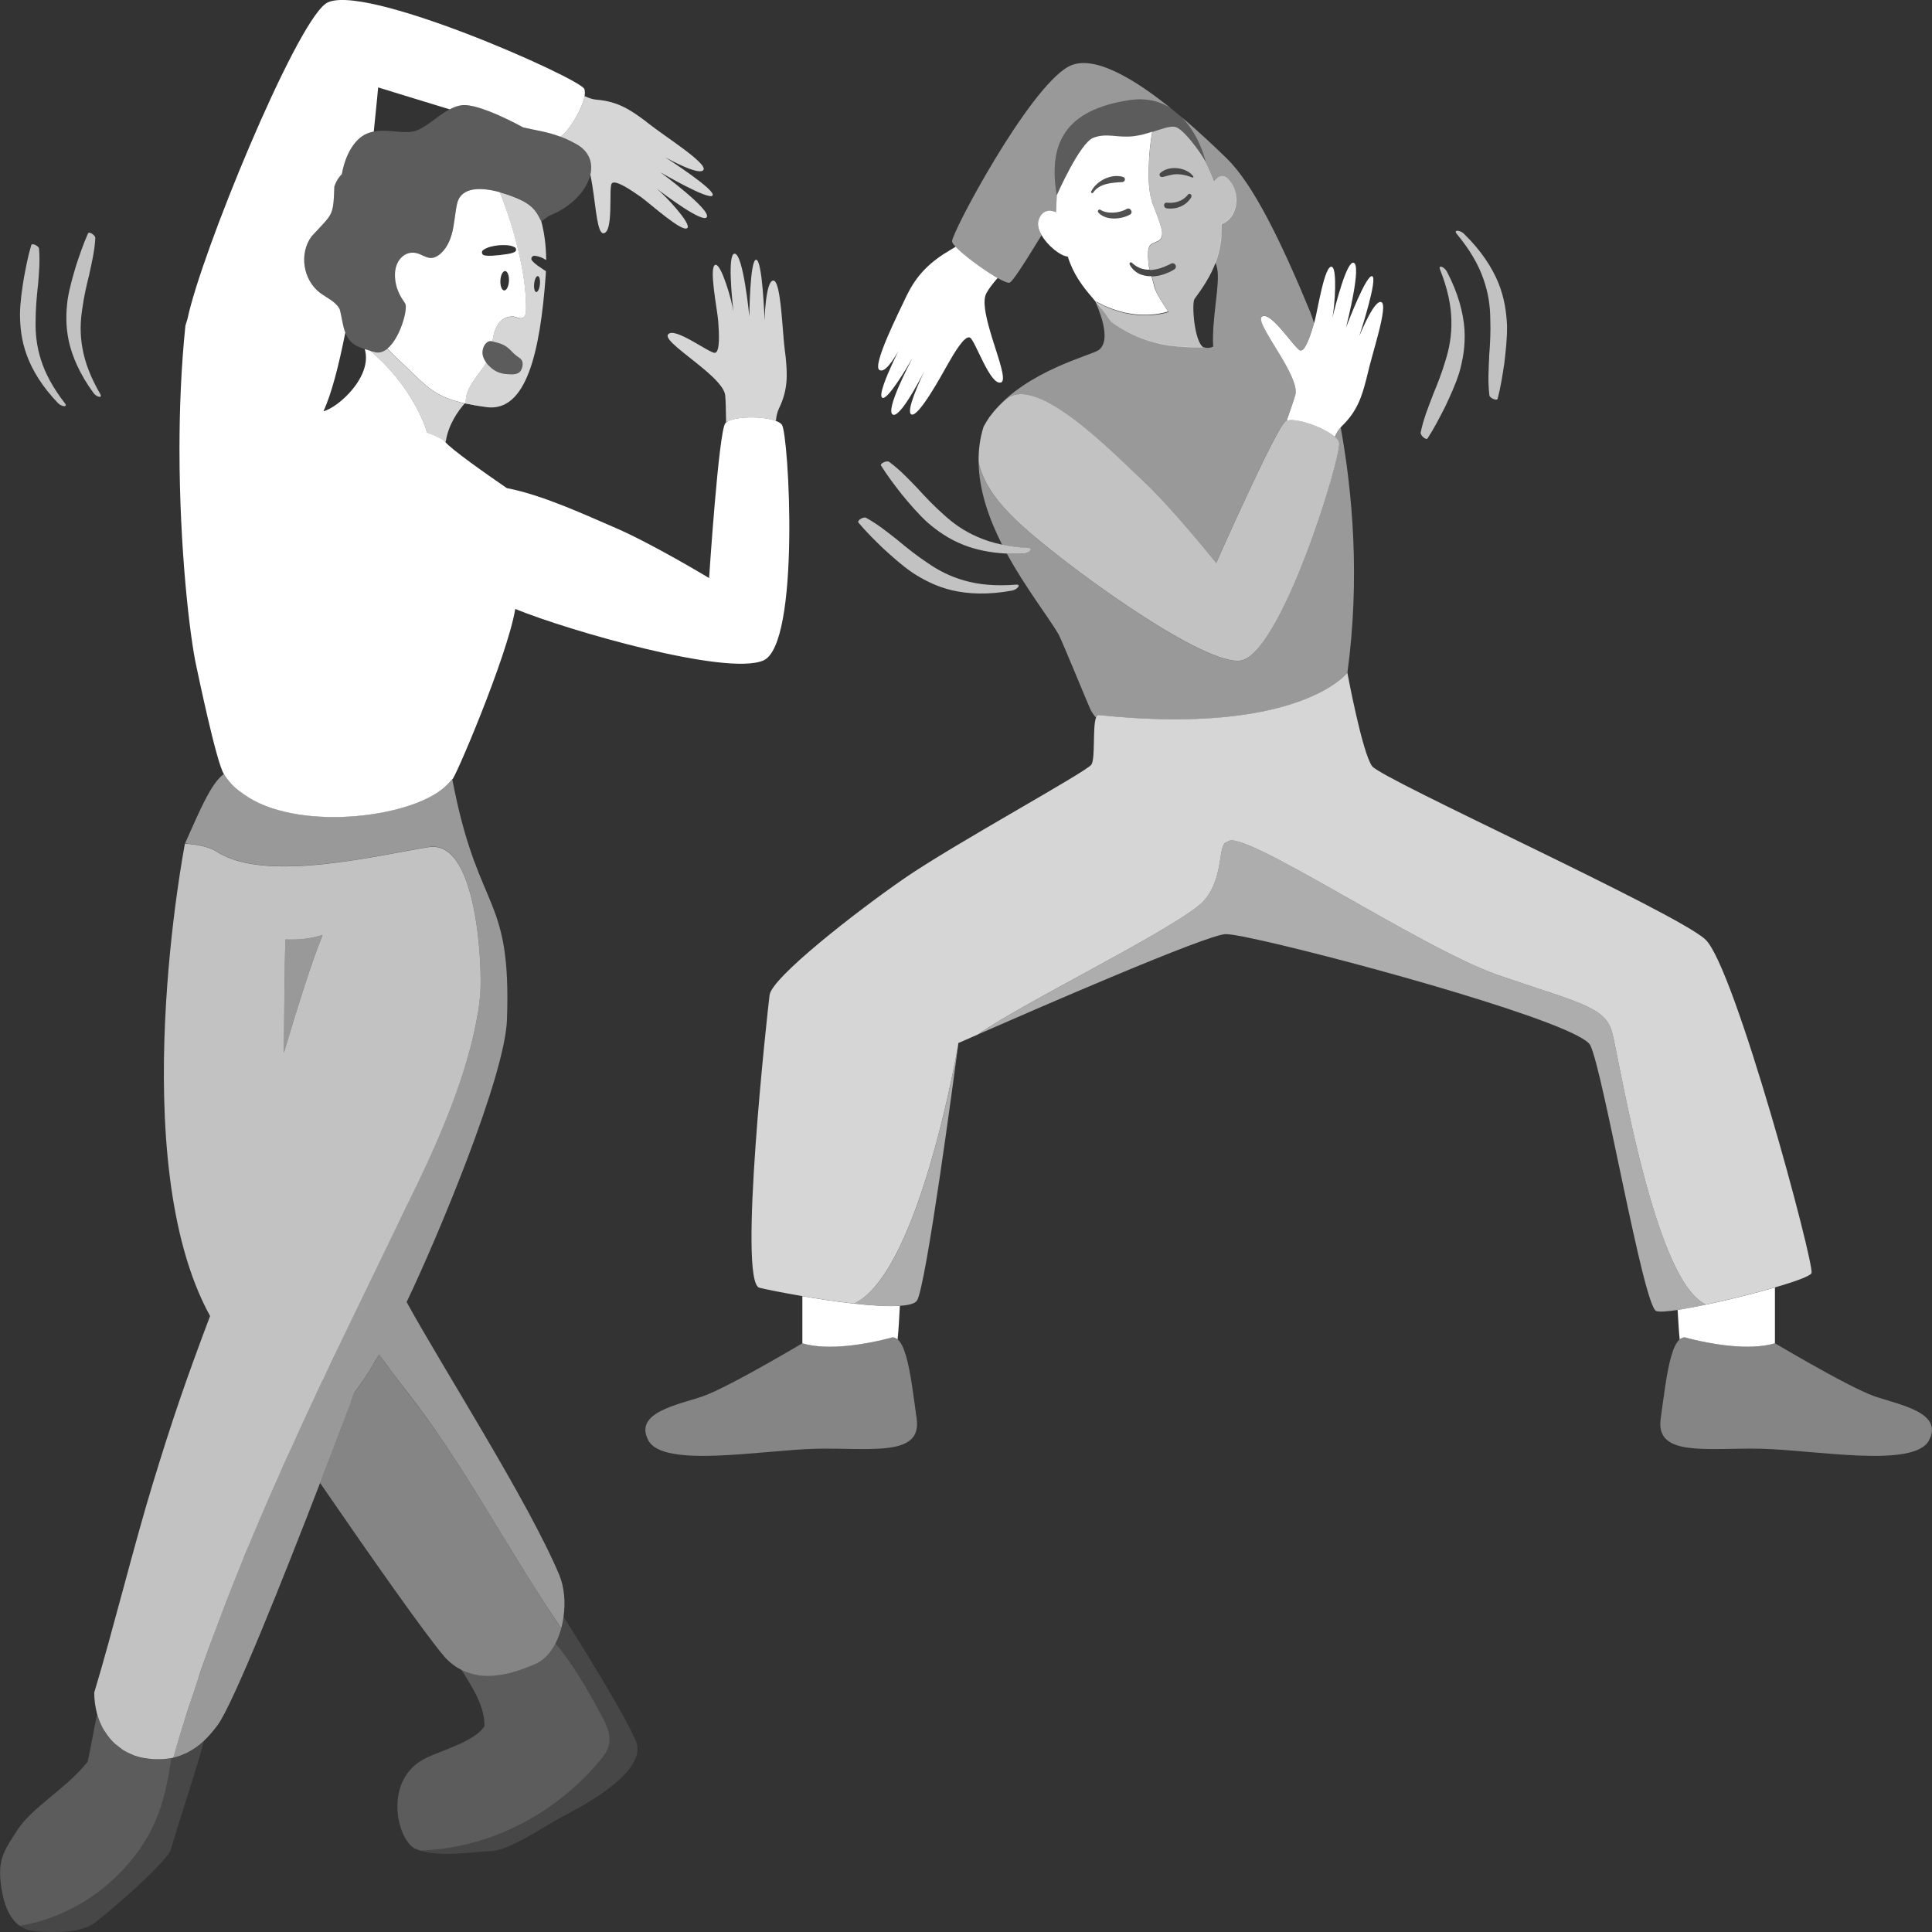
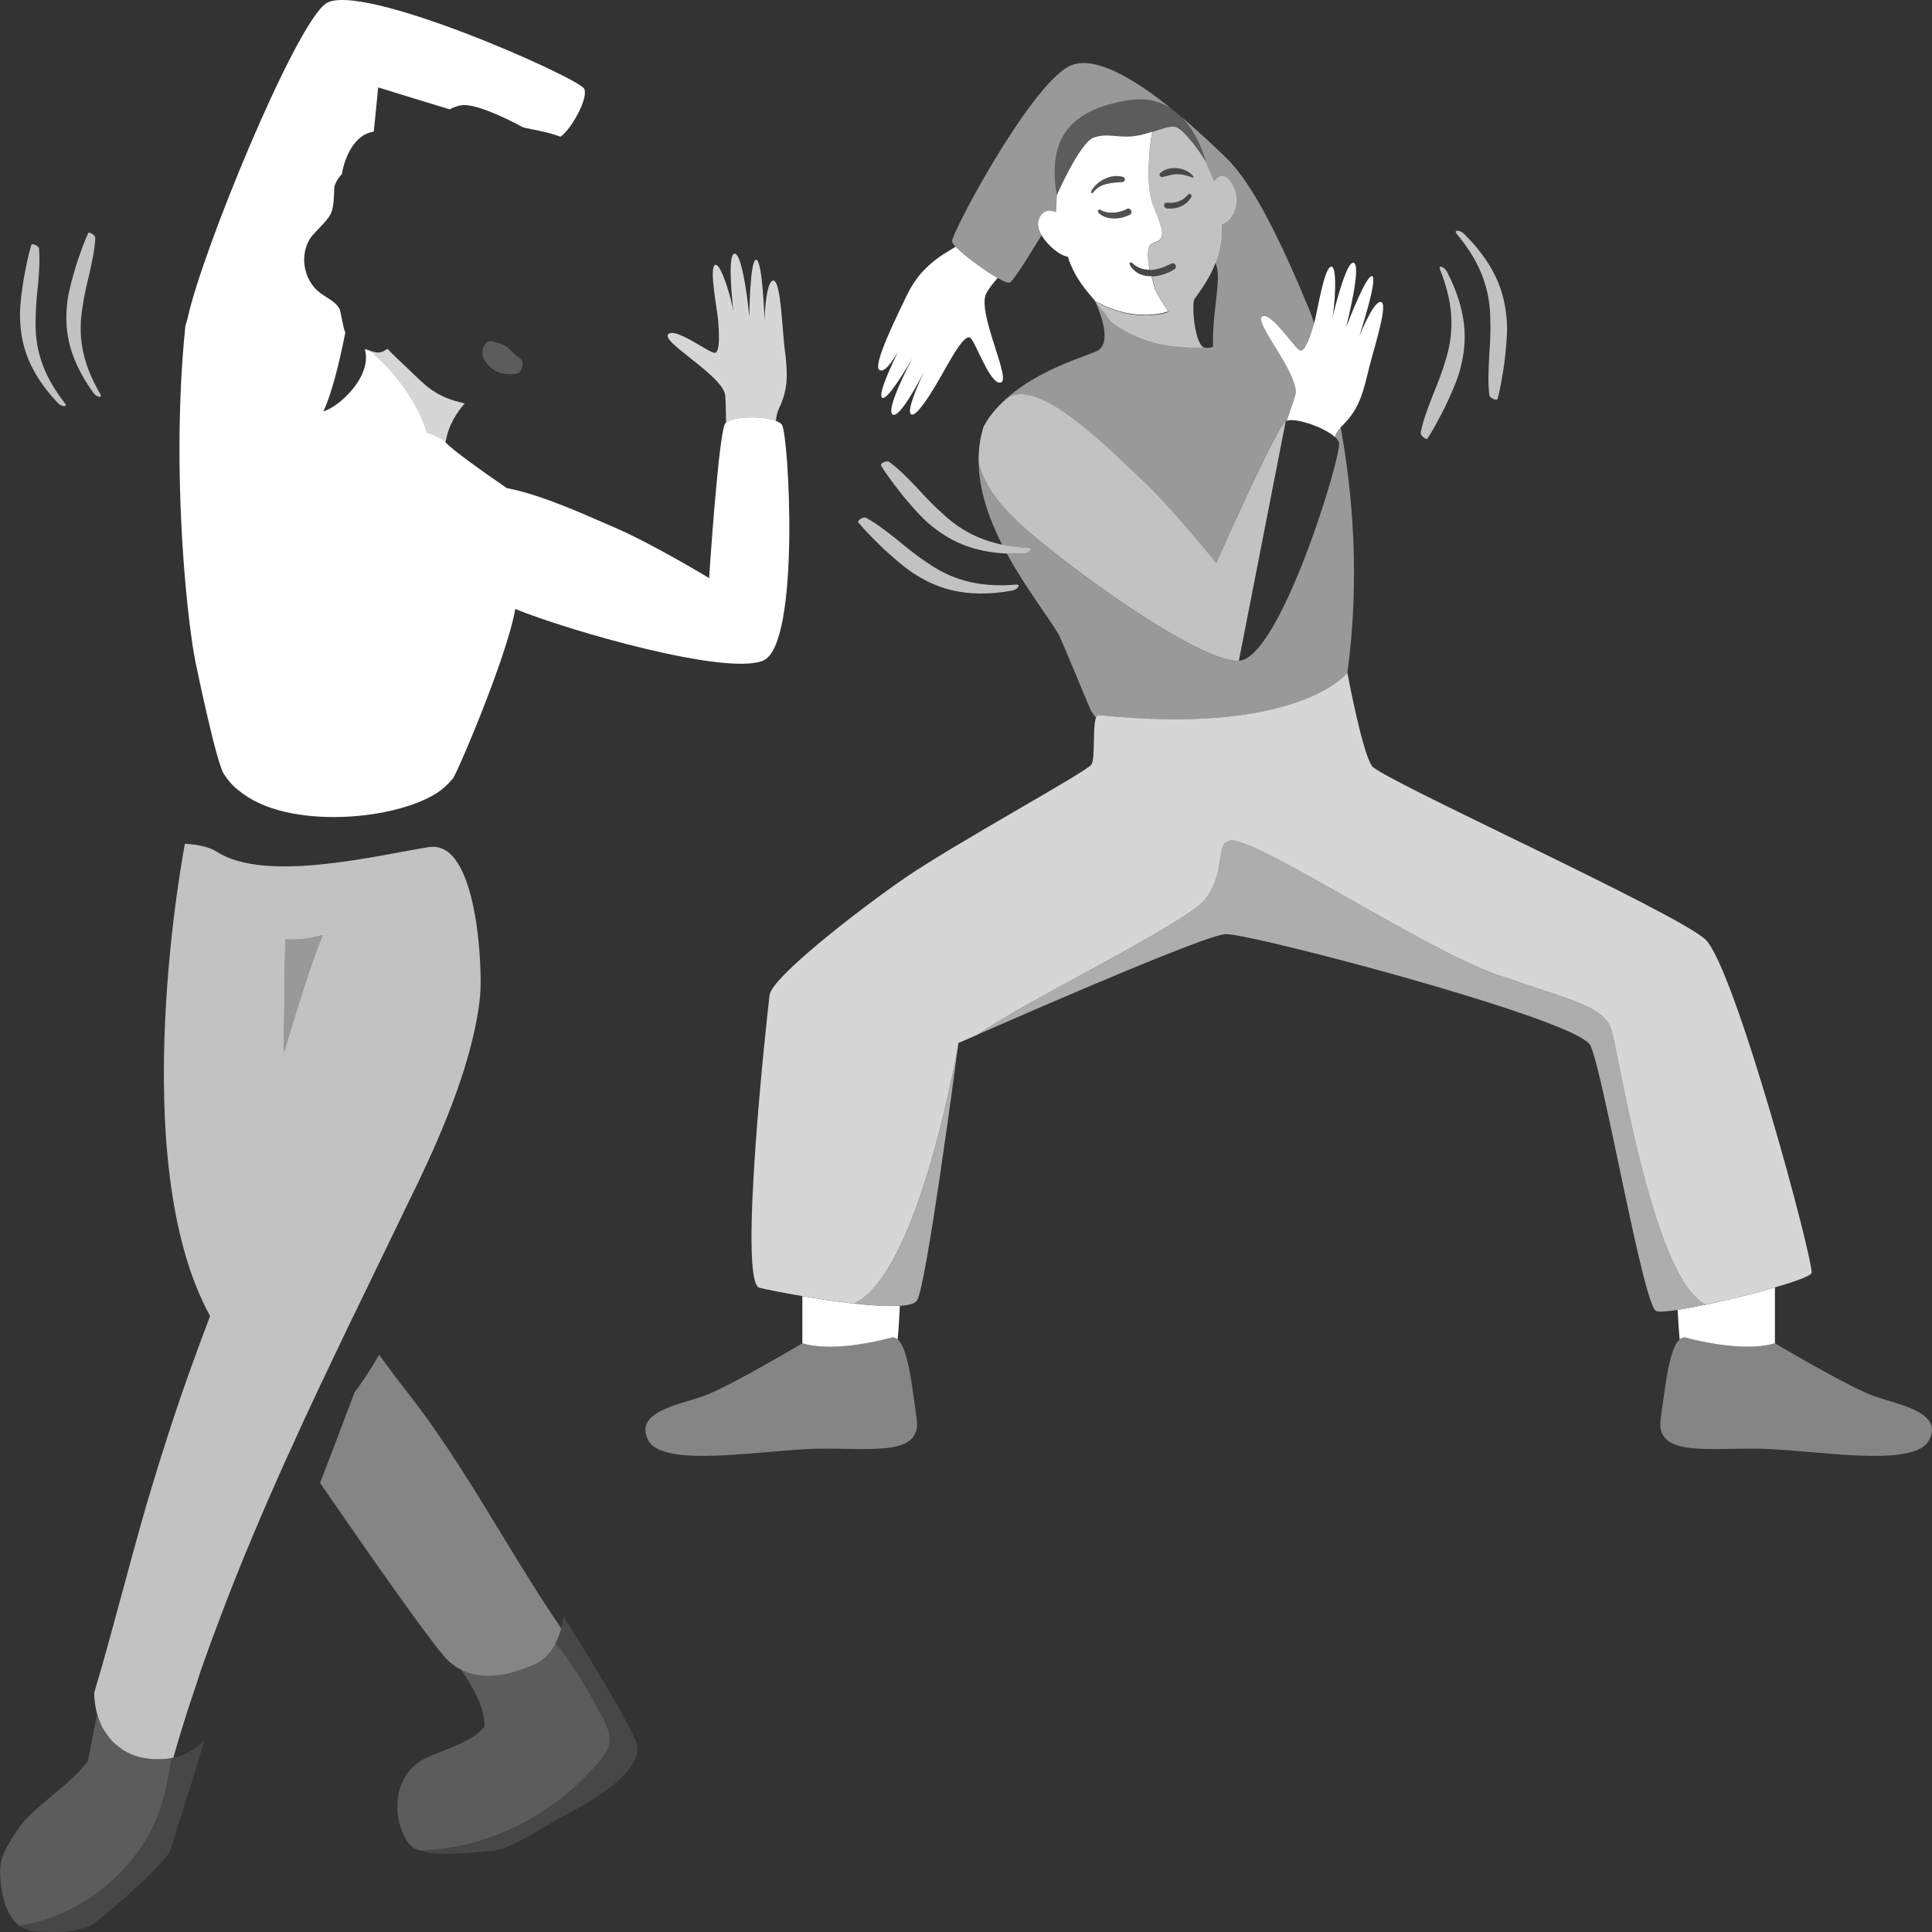
<svg xmlns="http://www.w3.org/2000/svg" viewBox="0 0 300 300">
  <rect x="0" y="0" width="300" height="300" fill="#333333" stroke="none" />
  <g fill="#fff">
    <path d="m 155.43 59.38 c -1.64 .59 -3.97 -6.44 -4.79 -6.94 -.81 -.51 -2.55 2.5 -3.47 4.12 s -4.57 8.34 -5.66 7.79 c -.87 -.45 1.21 -5 2.05 -6.76 -1.01 1.96 -3.9 7.39 -4.94 6.78 -1.15 -.67 2.45 -7.59 3.07 -8.77 -.6 1.05 -3.9 6.7 -4.7 6.16 -.57 -.38 .68 -3.35 1.65 -5.46 .37 -.77 .68 -1.43 .86 -1.8 -.27 .49 -.84 1.48 -1.45 2.19 -.33 .38 -.65 .69 -.95 .79 -.01 .01 -.02 .01 -.02 .01 -.2 .07 -.38 .06 -.54 -.05 -1.07 -.77 2.84 -8.57 4.25 -11.54 .13 -.26 .26 -.51 .39 -.75 1.38 -2.58 3.28 -4.52 6.36 -6.32 .28 -.16 .56 -.34 .85 -.52 1.15 1.24 3.92 3.29 5.99 4.55 .18 .11 .36 .21 .53 .31 -.73 .83 -1.36 1.65 -1.74 2.35 -.62 1.13 -.14 3.45 .56 5.85 .1 .37 .22 .73 .32 1.09 1.04 3.36 2.27 6.61 1.39 6.93 z" />
    <path d="m 181.88 16.87 c -1.67 -1.1 -3.8 -1.72 -6.52 -1.31 -9.84 1.5 -12.64 6.56 -11.27 14.72 -.05 1.56 -.07 2.13 -.12 2.64 -.01 .02 -.02 .03 -.03 .05 -.52 -.23 -2.03 -.66 -2.66 1.21 -.24 .71 -.02 1.54 .45 2.35 -2.49 4.04 -4.53 7.33 -5.01 7.38 -.29 .03 -.98 -.26 -1.83 -.75 -.17 -.11 -.35 -.2 -.53 -.31 -2.07 -1.25 -4.84 -3.3 -5.99 -4.55 -.04 -.04 -.07 -.08 -.11 -.13 -.26 -.27 -.41 -.52 -.42 -.69 -.14 -1.18 11.77 -23.63 18.04 -27.12 3.79 -2.11 10.39 1.98 15.97 6.49 z" opacity=".5" />
    <path d="m 181.29 48.22 c -.03 -.03 -.06 -.08 -.08 -.14 -.06 -.1 -.14 -.21 -.22 -.33 -.05 -.06 -.1 -.14 -.14 -.2 -.21 -.35 -.47 -.76 -.72 -1.15 -.06 -.11 -.12 -.2 -.16 -.3 -.1 -.13 -.16 -.25 -.23 -.38 -.03 -.07 -.07 -.14 -.11 -.2 -.04 -.1 -.08 -.21 -.14 -.31 -.04 -.12 -.1 -.22 -.15 -.33 l -.54 -2 c -.08 0 -.16 .01 -.23 .01 -.29 0 -.58 -.04 -.86 -.1 -.08 -.02 -.17 -.05 -.25 -.07 -.2 -.05 -.39 -.12 -.57 -.2 -.08 -.04 -.18 -.1 -.26 -.15 -.17 -.1 -.33 -.22 -.48 -.36 -.06 -.05 -.14 -.12 -.2 -.18 -.2 -.22 -.39 -.46 -.53 -.76 -.08 -.17 .04 -.34 .19 -.33 .05 0 .11 .02 .15 .06 .2 .2 .41 .36 .62 .5 .07 .04 .15 .07 .22 .12 .15 .08 .29 .16 .45 .22 .08 .03 .17 .05 .25 .08 .16 .04 .31 .07 .46 .11 l .25 .03 c .18 .02 .34 .02 .52 .02 l -.13 -.48 c -.03 -.21 -.06 -.43 -.08 -.63 -.06 -.63 -.08 -1.22 -.04 -1.74 l .03 -.25 c .02 -.13 .04 -.25 .11 -.38 .01 -.04 .02 -.06 .04 -.1 .02 -.07 .07 -.15 .14 -.21 v -.01 c .38 -.44 1.09 -.45 1.53 -.88 .21 -.22 .29 -.51 .32 -.81 .02 -.07 .01 -.16 .01 -.24 -.02 -.23 -.06 -.48 -.12 -.7 -.26 -1.01 -.65 -2 -1.04 -3 -.13 -.32 -.25 -.65 -.38 -.98 -.03 -.08 -.06 -.18 -.08 -.27 v -.01 c -.42 -1.37 -.54 -3.34 -.46 -5.35 .05 -1.92 .26 -3.87 .54 -5.39 -.89 .3 -1.86 .57 -2.83 .69 -2.58 .32 -4.19 -.56 -6.31 .25 -2.12 .8 -5.68 8.92 -5.68 8.92 0 -.02 -.01 -.04 -.01 -.06 -.05 1.56 -.07 2.13 -.12 2.64 v .06 c -.01 0 -.02 -.01 -.03 -.01 -.52 -.23 -2.03 -.66 -2.66 1.21 -.24 .71 -.02 1.54 .45 2.35 .96 1.68 2.94 3.25 4.08 3.35 .83 2.68 2.29 4.62 3.75 6.3 .75 .89 1.44 1.71 2.03 2.55 -.08 -.13 -.17 -.26 -.25 -.38 -.14 -.22 -.29 -.45 -.46 -.68 -.1 -.12 -.18 -.25 -.29 -.37 -.13 -.16 -.25 -.32 -.41 -.47 .32 .18 .63 .34 .94 .49 .61 .3 1.21 .53 1.78 .74 .59 .2 1.17 .37 1.7 .5 .54 .12 1.04 .19 1.52 .25 .25 .04 .49 .06 .74 .08 .46 .02 .88 .03 1.28 .02 .2 0 .4 0 .58 -.03 1.56 -.1 2.54 -.44 2.68 -.5 -.01 -.03 -.05 -.08 -.12 -.17 z m -11.53 -18.32 c -.16 .18 -.42 .03 -.32 -.17 .82 -1.67 3.17 -2.82 4.95 -2.25 .46 .15 .32 .76 -.11 .79 -1.6 .1 -3.53 .18 -4.53 1.62 z m .77 3.08 c -.17 -.2 .08 -.56 .34 -.4 1.07 .71 3.03 .5 4.08 -.13 .57 -.32 1.08 .58 .5 .88 -1.36 .75 -3.76 .96 -4.92 -.35 z" />
    <path d="m 170.54 33 c 1.13 1.28 3.54 1.09 4.91 .35 .57 -.31 .06 -1.21 -.51 -.88 -1.05 .62 -3.01 .82 -4.08 .13 -.26 -.17 -.51 .2 -.32 .41 z" opacity=".15" />
    <path d="m 169.74 29.9 c 1.01 -1.44 2.96 -1.52 4.54 -1.63 .44 -.03 .56 -.64 .11 -.78 -1.79 -.57 -4.14 .57 -4.95 2.23 -.1 .2 .17 .36 .3 .17 z" opacity=".15" />
    <path d="m 191.17 28.3 c -1.06 -1.7 -2.1 -.89 -2.64 -.2 -.42 -1.1 -.88 -2.1 -1.31 -2.97 -.03 -.07 -.08 -.16 -.14 -.25 -.78 -1.39 -3.33 -4.87 -4.56 -5.17 -.83 -.2 -2.12 .31 -3.6 .78 -.27 1.52 -.48 3.47 -.54 5.39 -.07 2 .04 3.98 .46 5.35 v .01 c .03 .1 .06 .18 .1 .27 .13 .34 .25 .66 .37 .98 .39 .99 .78 1.98 1.04 3 .05 .22 .1 .46 .12 .7 0 .08 .01 .17 -.01 .24 -.02 .31 -.11 .59 -.32 .81 -.41 .43 -1.15 .43 -1.53 .88 v .01 c -.05 .07 -.11 .14 -.14 .21 -.02 .03 -.03 .05 -.04 .1 -.06 .13 -.08 .25 -.11 .38 l -.03 .25 c -.04 .52 -.02 1.11 .04 1.74 .02 .2 .06 .42 .1 .63 l .13 .48 h .21 c .23 -.02 .47 -.05 .72 -.1 .07 -.02 .15 -.04 .22 -.05 .18 -.04 .35 -.08 .52 -.14 .1 -.03 .19 -.06 .28 -.11 .08 -.02 .16 -.05 .24 -.07 .04 -.02 .07 -.04 .12 -.06 .34 -.14 .66 -.28 .98 -.45 .14 -.07 .27 -.08 .39 -.04 .18 .06 .31 .22 .34 .4 .03 .19 -.02 .39 -.23 .52 -.22 .15 -.47 .28 -.73 .41 -.12 .05 -.24 .1 -.36 .15 -.16 .06 -.32 .13 -.47 .18 -.14 .04 -.26 .08 -.4 .13 -.17 .04 -.34 .08 -.5 .12 -.13 .02 -.26 .05 -.39 .06 -.22 .03 -.43 .05 -.65 .05 l .54 1.98 c .05 .13 .11 .23 .14 .35 .05 .1 .11 .2 .15 .31 .03 .05 .07 .13 .1 .2 .07 .13 .15 .24 .23 .38 .04 .1 .1 .19 .16 .3 .24 .39 .5 .8 .72 1.15 .04 .06 .08 .14 .14 .2 .08 .12 .16 .23 .22 .33 .02 .05 .05 .11 .08 .14 .06 .08 .11 .14 .12 .17 v .01 s -1 .39 -2.68 .49 c -.18 .03 -.38 .03 -.58 .03 -.4 .01 -.82 .01 -1.28 -.02 -.24 -.02 -.48 -.04 -.74 -.08 -.48 -.04 -.99 -.14 -1.52 -.25 -.54 -.13 -1.11 -.3 -1.7 -.5 -.57 -.2 -1.17 -.44 -1.78 -.74 -.31 -.15 -.62 -.31 -.94 -.49 l .11 .11 q 0 .01 .01 .01 c .11 .12 .2 .24 .29 .36 .11 .12 .2 .25 .29 .37 .17 .22 .33 .45 .46 .68 .21 .3 .4 .59 .61 .9 .16 .22 .32 .44 .51 .65 2.94 2.16 5.99 3.24 8.99 3.7 1.81 .23 3.68 .33 5.37 .28 -1.43 -.87 -1.85 -6.88 -1.38 -7.52 1.3 -1.76 2.48 -3.54 3.27 -5.63 .39 -1.01 .67 -2.1 .83 -3.29 .07 -.51 .11 -1.59 .13 -2.71 2.17 -.78 3.05 -3.97 1.5 -6.44 z m -6.18 2.31 c -.38 .64 -.94 1.13 -1.58 1.42 -.68 .32 -1.47 .42 -2.24 .32 -.54 -.08 -.56 -.92 .01 -.87 .6 .05 1.18 .01 1.7 -.16 .61 -.19 1.15 -.55 1.6 -1.11 .24 -.3 .68 .08 .5 .39 z m .17 -3.04 c -.75 -.3 -1.5 -.5 -2.31 -.52 -.84 -.03 -1.55 .27 -2.34 .44 -.34 .06 -.62 -.36 -.35 -.61 1.32 -1.26 4.09 -.93 5.14 .51 .07 .08 -.05 .22 -.14 .18 z" opacity=".7" />
    <path d="m 204.05 50.14 v .01 c -.5 1.73 -1.37 4.49 -2.17 4.24 -.84 -.28 -4.55 -6.17 -5.92 -5.26 -.81 .53 1.55 3.78 3.36 6.92 1.17 2.05 2.12 4.05 1.82 5.22 -.21 .76 -.75 2.35 -1.35 4.05 -.05 .02 -.1 .04 -.15 .07 -1.44 .86 -10.8 22.04 -10.8 22.04 s -6.78 -8.46 -11.4 -12.78 c -4.63 -4.34 -16.5 -16.68 -21.21 -12.64 -.78 .66 -1.44 1.33 -1.99 1.99 5.19 -6.44 15.34 -8.86 16.38 -9.65 2.16 -1.67 -.21 -6.68 -.54 -7.55 .01 .03 .09 .08 .21 .15 q 0 .01 .01 .01 c .11 .12 .2 .24 .3 .36 s .2 .25 .29 .37 c .17 .22 .33 .45 .46 .67 .21 .29 .4 .59 .61 .89 .16 .22 .32 .44 .51 .65 2.94 2.17 5.99 3.24 8.98 3.7 1.81 .23 3.68 .33 5.37 .29 .62 .21 1.1 .15 1.57 -.07 -.01 0 -.02 -.01 -.03 -.02 h .02 c -.25 -4.34 1.12 -9.69 .62 -12.13 -.05 -.27 -.15 -.58 -.29 -.93 .39 -1.01 .68 -2.1 .83 -3.29 .08 -.5 .11 -1.59 .13 -2.71 2.17 -.77 3.05 -3.96 1.5 -6.44 -1.06 -1.7 -2.1 -.88 -2.63 -.2 -.42 -1.09 -.89 -2.1 -1.32 -2.97 -.08 -.36 -1.05 -4.26 -3.8 -6.99 2.98 2.51 5.55 4.99 7.04 6.43 4.07 3.96 8.37 12.67 13.01 23.91 .01 .04 .02 .08 .04 .12 .01 .03 .02 .06 .03 .11 .1 .26 .28 .74 .51 1.44 z" opacity=".5" />
    <path d="m 209.22 104.49 s -7.4 9.79 -38.61 6.56 c -.18 -.02 -.32 .13 -.42 .39 -.34 -.39 -.63 -.81 -.87 -1.28 -.22 -.43 -4.53 -10.95 -4.94 -11.65 v -.01 c -1.58 -2.69 -5.13 -7.21 -8.04 -12.54 .84 .03 1.72 .03 2.64 -.02 .38 -.02 .83 -.22 1.01 -.45 .17 -.2 .06 -.36 -.24 -.37 h -.01 c -1.5 -.08 -2.87 -.26 -4.12 -.52 -2.04 -4.02 -3.61 -8.45 -3.66 -12.87 .6 3.26 3.03 6.46 6.23 9.44 6.31 5.9 27.78 21.74 34.18 21.44 6.41 -.3 16.08 -32.13 15.55 -33.9 -.08 -.28 -.32 -.58 -.66 -.88 .25 -.56 .55 -1.06 .92 -1.47 1.82 10 3.04 23.41 1.04 38.13 z" opacity=".5" />
    <path d="m 184.99 30.61 c -.38 .64 -.94 1.13 -1.58 1.42 -.68 .32 -1.47 .42 -2.24 .32 -.54 -.08 -.56 -.92 .01 -.87 .6 .05 1.18 .01 1.7 -.16 .61 -.19 1.15 -.55 1.6 -1.11 .24 -.3 .68 .08 .5 .39 z" opacity=".1" />
    <path d="m 185.16 27.57 c -.75 -.3 -1.5 -.5 -2.31 -.52 -.84 -.03 -1.55 .27 -2.34 .44 -.34 .06 -.62 -.36 -.35 -.61 1.32 -1.26 4.09 -.93 5.14 .51 .07 .08 -.05 .22 -.14 .18 z" opacity=".1" />
    <path d="m 182.56 41.28 c .03 .19 -.02 .39 -.23 .52 -.22 .15 -.47 .28 -.73 .41 -.12 .05 -.24 .1 -.36 .15 -.16 .06 -.32 .13 -.47 .18 -.14 .04 -.26 .08 -.4 .13 -.17 .04 -.34 .08 -.5 .12 -.13 .02 -.26 .05 -.39 .06 -.22 .03 -.43 .05 -.65 .05 h -.01 c -.08 0 -.16 .01 -.23 .01 -.29 0 -.58 -.04 -.86 -.1 -.08 -.02 -.17 -.05 -.25 -.07 -.2 -.05 -.39 -.12 -.57 -.2 -.08 -.04 -.18 -.1 -.26 -.15 -.17 -.1 -.33 -.22 -.48 -.36 -.06 -.05 -.14 -.12 -.2 -.18 -.2 -.22 -.39 -.46 -.53 -.76 -.08 -.17 .04 -.34 .19 -.33 .05 0 .11 .02 .15 .06 .2 .2 .41 .36 .62 .5 .07 .04 .15 .07 .22 .12 .15 .08 .29 .16 .45 .22 .08 .03 .17 .05 .25 .08 .16 .04 .31 .07 .46 .11 l .25 .03 c .18 .02 .34 .02 .52 .02 h .22 c .23 -.02 .47 -.05 .72 -.1 .07 -.02 .15 -.04 .22 -.05 .18 -.04 .35 -.08 .52 -.14 .1 -.03 .19 -.06 .28 -.11 .08 -.02 .16 -.05 .24 -.07 .04 -.02 .07 -.04 .12 -.06 .34 -.14 .66 -.28 .98 -.45 .14 -.07 .27 -.08 .39 -.04 .18 .06 .31 .22 .34 .4 z" opacity=".1" />
    <path d="m 187.22 25.13 c -.03 -.07 -.08 -.16 -.14 -.25 -.78 -1.39 -3.33 -4.87 -4.56 -5.17 -.83 -.2 -2.12 .31 -3.6 .78 -.89 .3 -1.86 .57 -2.83 .69 -2.58 .32 -4.19 -.56 -6.31 .25 -2.12 .8 -5.68 8.92 -5.68 8.92 0 -.02 -.01 -.04 -.01 -.06 -1.38 -8.16 1.43 -13.22 11.27 -14.72 2.71 -.41 4.84 .21 6.52 1.31 .53 .42 1.03 .84 1.53 1.26 2.75 2.74 3.72 6.63 3.8 6.99 z" opacity=".2" />
    <path d="m 212.34 58.14 c -.06 .26 -.12 .53 -.19 .78 -.7 2.67 -1.38 4.91 -3.78 7.24 -.07 .06 -.13 .13 -.19 .2 -.37 .4 -.67 .9 -.92 1.47 h -.01 c -.27 -.25 -.61 -.49 -1 -.72 -.13 -.08 -.27 -.16 -.41 -.23 -.11 -.07 -.22 -.13 -.34 -.18 -.06 -.03 -.11 -.06 -.17 -.09 -.23 -.12 -.47 -.23 -.72 -.33 -.38 -.16 -.78 -.31 -1.17 -.45 -.28 -.09 -.55 -.18 -.82 -.25 -.12 -.04 -.23 -.07 -.34 -.09 l -.12 -.03 c -.15 -.04 -.29 -.07 -.43 -.09 h -.01 c -.29 -.06 -.56 -.1 -.81 -.12 -.29 -.02 -.55 -.02 -.77 .01 -.07 .01 -.13 .03 -.19 .04 -.06 0 -.11 .02 -.16 .04 .6 -1.71 1.14 -3.29 1.35 -4.05 .3 -1.16 -.65 -3.17 -1.82 -5.22 -1.81 -3.14 -4.17 -6.39 -3.36 -6.92 1.37 -.91 5.08 4.98 5.92 5.26 .8 .25 1.67 -2.51 2.17 -4.24 v -.01 l .09 -.3 c .47 -1.69 1.53 -8.71 2.65 -8.44 .89 .22 .48 6.14 .1 7.95 .49 -2.02 2.23 -8.88 3.3 -8.57 1.25 .37 -.93 9.04 -1.18 10.06 .34 -.9 3.18 -8.29 4.06 -7.97 .88 .3 -1.61 8.11 -2 9.29 .38 -.88 2.38 -5.69 3.42 -5.27 1.15 .46 -1.51 8.23 -2.15 11.25 z" />
-     <path d="m 192.37 102.6 c -6.4 .3 -27.87 -15.54 -34.18 -21.44 -3.2 -2.98 -5.62 -6.18 -6.23 -9.45 -.03 -1.84 .2 -3.66 .77 -5.46 .02 -.02 .03 -.05 .05 -.08 .13 -.24 .26 -.48 .41 -.72 .14 -.23 .29 -.45 .45 -.69 .17 -.22 .34 -.44 .52 -.66 .02 -.03 .05 -.07 .08 -.11 .56 -.66 1.22 -1.33 2 -1.99 4.71 -4.03 16.58 8.31 21.21 12.64 4.62 4.32 11.4 12.79 11.4 12.79 s 9.36 -21.17 10.8 -22.04 c .04 -.03 .1 -.05 .15 -.06 1.4 -.54 5.76 .97 7.46 2.49 .01 -.01 .01 0 .01 0 .35 .3 .58 .6 .66 .89 .53 1.76 -9.14 33.6 -15.55 33.89 z" opacity=".7" />
+     <path d="m 192.37 102.6 c -6.4 .3 -27.87 -15.54 -34.18 -21.44 -3.2 -2.98 -5.62 -6.18 -6.23 -9.45 -.03 -1.84 .2 -3.66 .77 -5.46 .02 -.02 .03 -.05 .05 -.08 .13 -.24 .26 -.48 .41 -.72 .14 -.23 .29 -.45 .45 -.69 .17 -.22 .34 -.44 .52 -.66 .02 -.03 .05 -.07 .08 -.11 .56 -.66 1.22 -1.33 2 -1.99 4.71 -4.03 16.58 8.31 21.21 12.64 4.62 4.32 11.4 12.79 11.4 12.79 s 9.36 -21.17 10.8 -22.04 z" opacity=".7" />
    <path d="m 281.28 197.7 c -.16 .43 -2.5 1.3 -5.68 2.21 -3.2 .93 -7.21 1.93 -10.7 2.67 -.06 -.03 -.12 -.06 -.18 -.1 -.99 -.51 -1.93 -1.47 -2.84 -2.77 -6.42 -9.33 -10.62 -36.24 -11.61 -39.62 -1.14 -3.85 -5.65 -4.53 -17.74 -8.72 -12.07 -4.19 -40.28 -23.23 -41.9 -20.63 -1.65 .06 -.41 5.23 -3.59 9.02 s -28.65 16.14 -35.14 20.84 v .01 c -1.92 .84 -3.08 1.35 -3.08 1.35 s -.01 .04 -.02 .13 c 0 .03 -.01 .07 -.02 .13 v .01 c -.01 .04 -.01 .1 -.02 .15 -.01 .01 -.01 .02 0 .03 -.63 3.48 -4.92 26.58 -12.03 36.28 -1.28 1.74 -2.65 3.05 -4.1 3.73 -2.68 -.3 -5.53 -.73 -8.04 -1.16 -3.09 -.53 -5.64 -1.04 -6.67 -1.3 -3.37 -.85 1.24 -42.74 1.58 -45.45 s 13.31 -12.85 20.9 -18.1 28.31 -16.55 29.07 -17.68 c .64 -.95 .16 -5.87 .72 -7.3 .11 -.26 .24 -.41 .42 -.39 31.21 3.23 38.61 -6.57 38.61 -6.57 s 2.32 12.49 3.85 14.51 c 1.51 2.04 47.19 22.67 51.74 26.9 s 16.98 50.45 16.48 51.81 z" opacity=".8" />
    <path d="m 299.53 223.67 c -2.32 4.36 -17.74 1.48 -26.06 1.29 -8.32 -.18 -16.46 1.35 -15.6 -4.67 .5 -3.53 .92 -7.24 1.65 -9.73 .35 -1.21 .77 -2.13 1.3 -2.58 .24 -.21 .5 -.32 .79 -.33 0 0 .46 .14 1.24 .32 2.58 .63 8.63 1.84 12.77 .61 0 0 2.41 1.44 5.41 3.13 3.57 2.02 7.97 4.39 10.06 5.11 3.86 1.33 10.77 2.5 8.44 6.85 z" opacity=".4" />
    <path d="m 275.61 199.92 v 8.67 c -4.13 1.22 -10.18 .02 -12.76 -.61 -.78 -.18 -1.24 -.32 -1.24 -.32 -.29 .01 -.56 .12 -.79 .33 -.13 -1.25 -.23 -3.06 -.32 -4.58 1.25 -.2 2.76 -.49 4.4 -.82 3.49 -.74 7.5 -1.74 10.7 -2.67 z" />
    <path d="m 100.68 223.67 c 2.32 4.36 17.74 1.48 26.06 1.29 8.32 -.18 16.46 1.35 15.6 -4.67 -.5 -3.53 -.92 -7.24 -1.65 -9.73 -.35 -1.21 -.77 -2.13 -1.3 -2.58 -.24 -.21 -.5 -.32 -.79 -.33 0 0 -.46 .14 -1.24 .32 -2.58 .63 -8.63 1.84 -12.77 .61 0 0 -2.41 1.44 -5.41 3.13 -3.57 2.02 -7.97 4.39 -10.06 5.11 -3.86 1.33 -10.77 2.5 -8.44 6.85 z" opacity=".4" />
    <path d="m 264.91 202.59 c -1.64 .34 -3.15 .62 -4.4 .82 -1.7 .25 -2.92 .34 -3.34 .16 -2.02 -.84 -8.21 -37.2 -10.23 -41.26 -1.67 -3.34 -36.48 -12.99 -50.79 -16.21 -.25 -.05 -.49 -.11 -.74 -.16 -.23 -.05 -.46 -.11 -.69 -.15 -.66 -.15 -1.27 -.27 -1.81 -.38 -.14 -.02 -.27 -.05 -.4 -.07 -.22 -.04 -.43 -.07 -.62 -.11 -.15 -.03 -.29 -.05 -.42 -.07 -.55 -.07 -.96 -.12 -1.18 -.11 -3.06 .14 -29.3 11.57 -38.39 15.55 6.49 -4.69 31.96 -17.05 35.14 -20.84 s 1.94 -8.95 3.59 -9.02 c 1.62 -2.61 29.82 16.44 41.9 20.63 12.09 4.19 16.6 4.87 17.74 8.72 .99 3.37 5.19 30.29 11.61 39.62 .9 1.31 1.85 2.27 2.84 2.77 .06 .03 .12 .06 .18 .1 z" opacity=".6" />
    <path d="m 139.73 202.77 c -.08 1.6 -.2 3.78 -.35 5.22 -.23 -.21 -.49 -.32 -.79 -.33 0 0 -.45 .14 -1.24 .32 -2.58 .63 -8.63 1.84 -12.76 .61 v -7.32 c 2.51 .43 5.36 .87 8.04 1.16 2.72 .3 5.28 .46 7.09 .34 z" />
    <path d="m 148.77 162.41 c -.56 4.21 -4.94 37.15 -6.37 39.52 -.29 .49 -1.27 .75 -2.67 .83 -1.82 .13 -4.37 -.04 -7.09 -.34 1.45 -.69 2.82 -1.99 4.1 -3.73 7.11 -9.7 11.4 -32.81 12.03 -36.28 z" opacity=".6" />
    <path d="m 159.99 85.49 c -.18 .23 -.63 .43 -1.01 .45 -.92 .05 -1.8 .05 -2.64 .02 -2.6 -.12 -4.81 -.61 -6.62 -1.31 -2.4 -.93 -4.16 -2.2 -5.71 -3.53 -1.49 -1.37 -2.71 -2.83 -3.94 -4.3 -1.16 -1.49 -2.3 -2.97 -3.27 -4.54 -.08 -.12 .07 -.32 .37 -.47 .34 -.17 .75 -.21 .9 -.09 1.7 1.25 3.02 2.68 4.37 4.07 1.29 1.43 2.62 2.82 4.11 4.13 1.44 1.33 3.12 2.54 5.26 3.46 1.12 .5 2.39 .9 3.81 1.2 1.25 .26 2.62 .44 4.12 .52 h .01 c .3 .01 .41 .17 .24 .37 z" opacity=".7" />
    <path d="m 139.37 83.86 c 1.48 1.24 3 2.45 4.66 3.55 1.62 1.12 3.45 2.1 5.7 2.73 2.23 .65 4.91 .9 8.09 .64 h .01 c .3 -.03 .43 .12 .29 .34 -.15 .25 -.57 .51 -.94 .58 -3.7 .69 -6.85 .55 -9.35 -.04 -2.5 -.6 -4.43 -1.62 -6.15 -2.74 -1.67 -1.15 -3.09 -2.45 -4.51 -3.73 -1.36 -1.32 -2.71 -2.64 -3.89 -4.06 -.09 -.11 .03 -.33 .3 -.52 .31 -.21 .71 -.31 .88 -.22 1.85 1.02 3.36 2.25 4.9 3.46 z" opacity=".7" />
    <path d="m 222.44 61.48 c .74 -1.78 1.45 -3.58 2.01 -5.48 .59 -1.87 .98 -3.91 .92 -6.25 -.04 -2.32 -.59 -4.97 -1.78 -7.94 v -.01 c -.11 -.28 -.02 -.44 .24 -.38 .28 .07 .65 .4 .83 .73 1.76 3.34 2.56 6.41 2.74 8.98 .16 2.57 -.24 4.71 -.79 6.68 -.61 1.94 -1.42 3.66 -2.23 5.39 -.86 1.68 -1.71 3.35 -2.72 4.89 -.08 .12 -.32 .07 -.59 -.14 -.3 -.24 -.51 -.59 -.47 -.78 .42 -2.07 1.15 -3.87 1.85 -5.69 z" opacity=".7" />
    <path d="m 231.23 55.38 c .15 -1.93 .26 -3.87 .18 -5.86 -.02 -1.97 -.29 -4.04 -1.08 -6.24 -.76 -2.2 -2.11 -4.54 -4.16 -7 l -.01 -.01 c -.19 -.23 -.15 -.42 .11 -.44 .29 -.02 .74 .17 1.01 .43 2.7 2.62 4.42 5.29 5.39 7.67 .96 2.4 1.24 4.56 1.34 6.62 .03 2.04 -.2 3.94 -.42 5.85 -.28 1.88 -.57 3.74 -1.04 5.53 -.04 .14 -.28 .17 -.6 .05 -.36 -.13 -.66 -.4 -.68 -.59 -.25 -2.11 -.12 -4.06 -.03 -6.01 z" opacity=".7" />
    <path d="m 13.88 42.54 c -.45 1.78 -.86 3.57 -1.11 5.45 -.29 1.85 -.37 3.82 .02 6.01 .37 2.18 1.26 4.59 2.8 7.22 v .01 c .14 .25 .08 .42 -.17 .39 -.28 -.03 -.67 -.28 -.88 -.57 -2.13 -2.9 -3.32 -5.66 -3.85 -8.05 -.52 -2.4 -.44 -4.46 -.2 -6.4 .29 -1.91 .82 -3.65 1.33 -5.39 .57 -1.71 1.14 -3.4 1.86 -4.99 .06 -.13 .29 -.11 .57 .05 .31 .18 .56 .48 .55 .67 -.1 2.01 -.54 3.81 -.93 5.62 z" opacity=".7" />
    <path d="m 5.89 44.33 c -.2 1.83 -.36 3.67 -.36 5.57 -.04 1.88 .15 3.85 .83 5.97 .66 2.11 1.87 4.38 3.74 6.78 l .01 .01 c .18 .22 .13 .4 -.12 .41 -.28 .01 -.7 -.19 -.95 -.44 -2.49 -2.58 -4.04 -5.17 -4.88 -7.47 -.84 -2.31 -1.04 -4.38 -1.06 -6.34 .03 -1.94 .31 -3.75 .59 -5.55 .33 -1.78 .66 -3.54 1.17 -5.23 .04 -.13 .28 -.15 .57 -.03 .33 .14 .62 .4 .63 .59 .17 2.01 -.01 3.86 -.16 5.72 z" opacity=".7" />
    <path d="m 120.95 63.45 c -.27 .56 -.41 1.22 -.47 1.92 -2.09 -.81 -6.62 -.72 -7.73 .25 -.03 -1.79 -.06 -3.43 -.14 -4.21 -.11 -1.19 -1.66 -2.72 -3.44 -4.2 -2.73 -2.29 -6.01 -4.49 -5.44 -5.27 .95 -1.29 6.37 2.88 7.25 2.85 s .67 -3.25 .54 -4.97 -1.53 -8.57 -.41 -8.7 c .91 -.11 2.53 5.51 2.79 7.31 -.24 -2.03 -.95 -8.96 .15 -9.04 1.36 -.09 2.31 9.78 2.31 9.78 s .07 -8.84 1.05 -8.84 c 1 0 1.31 9.41 1.31 9.41 s .15 -6.21 1.37 -6.17 c 1.2 .03 1.38 7.95 1.8 11.03 .03 .25 .07 .5 .1 .75 .27 2.76 .42 5.09 -1.04 8.1 z" opacity=".8" />
-     <path d="m 110.65 30.35 c -.51 .84 -8.11 -3.6 -8.11 -3.6 s 7.97 5.86 7.2 6.98 c -.62 .91 -6.2 -3.24 -7.82 -4.49 1.4 1.14 5.39 5.41 4.83 6.14 -.68 .89 -5.84 -3.81 -7.24 -4.8 -1.41 -.99 -4.06 -2.81 -4.53 -2.07 -.48 .74 .33 7.55 -1.26 7.71 -.97 .09 -1.17 -3.85 -1.74 -7.39 -.09 -.58 -.2 -1.16 -.31 -1.71 .42 -1.84 -.17 -3.6 -2.11 -4.7 -.91 -.52 -1.75 -.9 -2.53 -1.2 1.4 -.96 3.38 -4.3 3.74 -6.3 .63 .3 1.26 .51 1.87 .56 3.33 .27 5.25 1.6 7.47 3.23 .2 .16 .4 .31 .6 .47 2.42 1.94 9.12 6.13 8.53 7.19 -.56 1.01 -5.43 -1.66 -5.95 -1.95 .59 .38 7.86 5.09 7.36 5.91 z" opacity=".8" />
    <path d="m 118.51 102.57 c -5.73 2.43 -30.31 -4.66 -38.5 -8.01 -1.25 7.46 -9.67 27.08 -9.79 26.44 -.39 .46 -.79 .88 -1.22 1.26 -5.54 4.88 -23.22 6.86 -31.18 1.05 -1.05 -.76 -1.88 -1.35 -3.05 -3.11 -1.17 -1.77 -4.11 -15.96 -4.28 -16.74 -1.01 -4.56 -2.62 -18.17 -2.62 -33.73 0 -6.23 .26 -12.76 .92 -19.16 .1 -.36 .2 -.69 .31 -1.01 .01 -.01 .01 -.02 .01 -.02 2.09 -10.09 16.54 -45.32 21.43 -48.95 5.07 -3.76 39.5 11.55 40.19 13.22 .11 .28 .12 .67 .04 1.12 -.36 2.01 -2.34 5.34 -3.74 6.3 -2.09 -.79 -3.85 -.99 -5.78 -1.44 0 0 -6.86 -3.82 -9.57 -3.45 -.63 .09 -1.25 .32 -1.85 .64 -5.91 -1.79 -11.11 -3.41 -11.11 -3.41 s -.24 2.69 -.68 6.86 c -.69 .13 -1.34 .37 -1.93 .81 -2.48 1.85 -3.02 5.79 -3.02 5.79 -.49 .49 -.89 1.1 -1.17 1.92 -.16 4.83 -.29 4.17 -3.54 7.76 -1.97 2.66 -1.33 6.79 1.35 8.79 1.07 .79 2.45 1.36 3.02 2.53 .33 1.14 .43 2.48 .87 3.62 -1.03 5.19 -2.17 9.61 -3.4 12.21 2.29 -.55 7.68 -5.39 6.42 -9.65 .27 .09 .57 .18 .88 .27 .35 .33 .72 .66 1.08 .98 2.7 2.48 4.95 5.49 6.58 8.82 .09 .18 .18 .37 .26 .56 .07 .15 .14 .3 .2 .45 .07 .15 .14 .31 .2 .47 .08 .22 .16 .43 .23 .65 .09 .24 .17 .49 .23 .74 1.43 .57 2.55 1.07 2.79 1.42 0 0 0 .01 .01 .01 .82 1.09 6.45 5.06 9.61 7.22 5.67 1.06 12.94 4.51 16.54 6.03 5.73 2.42 14.86 7.93 14.86 7.93 s 1.49 -22.76 2.52 -24.04 c .03 -.04 .07 -.08 .12 -.11 1.11 -.97 5.64 -1.06 7.73 -.25 .43 .16 .75 .35 .93 .59 1.08 1.46 2.93 34.16 -2.9 36.62 z" />
    <path d="m 72.17 62.63 c -1.09 1.24 -2.58 3.37 -2.95 5.95 -.04 0 -.08 .01 -.12 .02 -.01 0 -.01 -.01 -.01 -.01 -.24 -.34 -1.36 -.84 -2.79 -1.42 -.06 -.25 -.14 -.5 -.23 -.74 -.07 -.22 -.15 -.44 -.23 -.65 -.06 -.16 -.13 -.32 -.2 -.47 -.06 -.15 -.13 -.3 -.2 -.45 -.08 -.19 -.17 -.38 -.26 -.56 -1.63 -3.33 -3.88 -6.34 -6.58 -8.82 -.36 -.32 -.73 -.65 -1.08 -.98 .29 .08 .59 .15 .9 .22 .61 .09 1.19 -.14 1.71 -.56 l .08 .05 c .98 1.04 2.02 1.98 3.05 2.96 2.86 2.72 4.19 4.43 8.91 5.47 z" opacity=".8" />
-     <path d="m 63.27 57.16 c -1.03 -.99 -2.07 -1.92 -3.06 -2.97 l -.06 -.06 c 2.02 -1.64 3.22 -6.23 2.77 -6.99 -.1 -.17 -.2 -.33 -.31 -.48 -.86 -1.23 -1.33 -2.68 -1.28 -4.16 .07 -2.24 1.79 -3.96 3.95 -2.99 .58 .26 1.18 .61 1.81 .54 .36 -.04 .69 -.2 .99 -.41 1.18 -.82 1.83 -2.25 2.17 -3.67 .33 -1.42 .41 -2.89 .72 -4.31 .62 -2.77 3.9 -2.56 6.63 -1.82 2.16 5.33 4.15 12.65 4.09 18.08 -.01 .4 -.02 1.17 -.43 1.4 -.54 .3 -1.09 -.18 -1.68 -.18 -.65 0 -1.3 .23 -1.79 .68 -.71 .64 -1.04 1.62 -1.22 2.57 -.04 .2 -.07 .41 -.1 .61 -.2 -.03 -.4 -.05 -.56 .01 -.75 .26 -1.09 1.34 -.97 2.06 .08 .46 .3 .87 .57 1.24 -.18 .33 -.39 .64 -.61 .95 -.97 1.38 -2.15 2.66 -2.5 4.3 -.07 .35 -.09 .69 -.08 1.04 .98 .22 1.96 .4 2.94 .55 -1.18 -.15 -2.19 -.33 -3.09 -.52 -4.71 -1.04 -6.05 -2.75 -8.9 -5.47 z m 16.82 -18.59 c -.04 -.09 -.11 -.15 -.19 -.19 -.41 -.21 -.82 -.28 -1.24 -.31 -.42 -.02 -.84 -.02 -1.25 .02 -.42 .04 -.83 .12 -1.23 .22 -.4 .11 -.8 .26 -1.16 .52 -.2 .15 -.25 .43 -.1 .64 .07 .1 .17 .16 .28 .18 h .01 c .42 .08 .81 .08 1.2 .06 l 1.16 -.1 c .38 -.04 .77 -.1 1.15 -.15 .39 -.06 .77 -.13 1.17 -.32 h .01 c .21 -.1 .3 -.35 .2 -.56 z m -2.39 4.99 c -.04 .83 .22 1.52 .59 1.54 s .7 -.64 .74 -1.47 -.22 -1.52 -.59 -1.54 -.7 .64 -.74 1.47 z" />
-     <path d="m 72.31 62.6 c -.02 -.35 0 -.69 .08 -1.04 .34 -1.64 1.53 -2.92 2.5 -4.3 .22 -.31 .42 -.63 .61 -.95 .23 .31 .51 .59 .8 .84 .68 .57 1.46 .87 2.33 .93 .65 .04 1.71 .18 2.17 -.44 .31 -.42 .48 -1.16 .24 -1.64 -.16 -.32 -.5 -.5 -.79 -.71 -.56 -.41 -.99 -1 -1.55 -1.41 -.44 -.32 -.94 -.52 -1.46 -.66 -.22 -.06 -.51 -.15 -.79 -.2 .03 -.21 .06 -.41 .1 -.61 .18 -.95 .51 -1.93 1.22 -2.57 .49 -.45 1.15 -.68 1.79 -.68 .59 0 1.14 .48 1.68 .18 .41 -.23 .42 -1 .43 -1.4 .07 -5.43 -1.93 -12.75 -4.09 -18.08 1.26 .34 2.41 .79 3.11 1.11 2.33 1.06 2.78 2.3 3.36 3.39 .47 1.77 .75 3.76 .76 6.02 -.2 -.11 -.39 -.23 -.59 -.33 -.38 -.17 -.79 -.3 -1.23 -.33 -.25 -.01 -.47 .18 -.48 .43 -.01 .12 .03 .23 .11 .32 l .01 .01 c .28 .33 .58 .57 .9 .8 l .96 .65 c .09 .06 .18 .11 .28 .17 -.01 .22 -.01 .42 -.03 .64 -.87 11.94 -3 21.4 -9.3 20.47 -.06 -.01 -.13 -.02 -.19 -.03 -.99 -.15 -1.97 -.33 -2.94 -.55 z m 11.53 -18.49 c .06 -.69 -.09 -1.24 -.34 -1.24 s -.5 .55 -.56 1.24 .09 1.24 .34 1.24 .5 -.55 .56 -1.24 z" opacity=".8" />
-     <path d="m 91.67 27.13 c -.56 2.41 -2.89 4.96 -6.24 6.31 -.22 .09 -.69 .42 -1.34 .93 -.01 -.02 -.02 -.03 -.03 -.05 -.58 -1.07 -1.03 -2.33 -3.36 -3.39 -.69 -.31 -1.84 -.76 -3.1 -1.1 -2.74 -.73 -6.02 -.95 -6.64 1.82 -.32 1.43 -.38 2.89 -.73 4.32 -.33 1.43 -.98 2.84 -2.15 3.67 -.3 .2 -.63 .37 -1 .41 -.64 .06 -1.23 -.29 -1.81 -.55 -2.16 -.97 -3.87 .75 -3.95 3 -.04 1.49 .42 2.93 1.28 4.15 .12 .16 .22 .32 .31 .49 .46 .76 -.75 5.35 -2.76 6.98 0 .01 -.02 .01 -.02 .02 -.52 .42 -1.09 .66 -1.7 .55 -.32 -.06 -.62 -.13 -.9 -.21 -.32 -.08 -.61 -.18 -.89 -.27 -.51 -.16 -.95 -.34 -1.23 -.48 -.94 -.47 -1.46 -1.22 -1.79 -2.08 -.44 -1.14 -.54 -2.48 -.87 -3.62 -.57 -1.17 -1.95 -1.74 -3.02 -2.53 -2.68 -2 -3.32 -6.13 -1.35 -8.79 3.25 -3.58 3.38 -2.93 3.54 -7.76 .28 -.81 .68 -1.43 1.17 -1.92 0 0 .54 -3.94 3.02 -5.79 .59 -.44 1.24 -.68 1.93 -.81 2.18 -.41 4.65 .39 6.34 -.07 s 3.49 -2.36 5.45 -3.38 c .6 -.32 1.22 -.55 1.85 -.64 2.71 -.37 9.57 3.45 9.57 3.45 1.93 .44 3.69 .64 5.78 1.44 .78 .3 1.62 .68 2.53 1.2 1.94 1.09 2.53 2.86 2.11 4.7 z" opacity=".2" />
    <path d="m 80.79 57.63 c -.46 .61 -1.52 .48 -2.17 .44 -.87 -.06 -1.65 -.36 -2.33 -.93 -.29 -.24 -.56 -.52 -.8 -.83 -.28 -.37 -.49 -.78 -.57 -1.24 -.12 -.71 .22 -1.8 .96 -2.06 .17 -.05 .37 -.04 .57 -.01 .28 .05 .56 .14 .78 .2 .52 .14 1.03 .34 1.46 .66 .57 .41 .99 1 1.55 1.42 .29 .21 .62 .39 .79 .71 .24 .48 .07 1.21 -.24 1.65 z" opacity=".2" />
    <path d="m 66.65 131.53 c -7.56 1.16 -25.32 5.69 -32.98 .73 -1.35 -.87 -3.41 -1.13 -4.4 -1.21 h -.04 c -.33 -.02 -.52 -.02 -.52 -.02 s -9.5 48.96 3.91 73.32 c -3.71 9.84 -5.83 15.98 -8.88 25.98 -2.78 9.03 -6.37 23.47 -9.11 32.5 0 1.16 .17 2.26 .44 3.29 .28 .95 .65 1.85 1.13 2.63 l .05 .05 c .47 .77 1.02 1.45 1.67 2.03 .02 .02 .05 .05 .1 .07 .32 .27 .65 .53 1 .78 .05 .03 .08 .05 .13 .08 .32 .19 .67 .39 1.02 .54 .05 .03 .1 .05 .12 .05 .37 .18 .76 .33 1.15 .43 .1 .02 .18 .04 .28 .07 .4 .1 .79 .17 1.22 .22 .32 .05 .64 .08 .98 .1 h .92 c .59 0 1.19 -.07 1.75 -.17 .1 -.03 .19 -.03 .31 -.05 h .01 c .27 -.97 .55 -1.93 .84 -2.89 .24 -.8 .49 -1.61 .74 -2.41 .01 -.02 .01 -.05 .02 -.07 l .12 -.39 c .17 -.57 .38 -1.14 .55 -1.74 .14 -.42 .28 -.83 .42 -1.26 .31 -.93 .64 -1.89 .95 -2.84 .05 -.15 .09 -.32 .15 -.47 .13 -.44 .27 -.86 .42 -1.31 .53 -1.49 1.06 -2.95 1.58 -4.43 .04 -.09 .08 -.18 .11 -.28 .04 -.09 .08 -.21 .11 -.31 .08 -.2 .15 -.4 .22 -.6 h .01 l .01 -.02 c .71 -1.94 1.45 -3.87 2.19 -5.82 0 -.01 .01 -.01 .01 -.01 .76 -1.94 1.52 -3.87 2.31 -5.8 .04 -.1 .08 -.19 .11 -.27 v -.01 c .02 -.05 .04 -.09 .06 -.14 s .04 -.09 .05 -.14 c .26 -.64 .53 -1.27 .81 -1.93 .48 -1.17 .98 -2.34 1.48 -3.51 .05 -.13 .1 -.26 .16 -.39 .84 -1.98 1.7 -3.93 2.57 -5.9 .27 -.6 .53 -1.2 .8 -1.81 .27 -.59 .53 -1.19 .81 -1.8 .18 -.37 .35 -.75 .52 -1.13 s .34 -.76 .52 -1.13 l .75 -1.67 c .62 -1.38 1.26 -2.73 1.89 -4.09 s 1.26 -2.72 1.9 -4.06 h .01 q 0 -.01 .01 -.02 c 0 -.01 .01 -.01 .02 -.03 v -.01 h .01 v -.01 c .01 -.02 .02 -.04 .03 -.05 .51 -1.1 1.03 -2.2 1.55 -3.3 .25 -.53 .51 -1.06 .77 -1.6 s .52 -1.07 .77 -1.61 c .51 -1.07 1.03 -2.15 1.54 -3.21 0 -.01 .01 -.01 .01 -.02 0 0 0 -.01 .02 -.01 .02 -.05 .05 -.13 .08 -.18 1.78 -3.7 3.57 -7.39 5.36 -11.08 .44 -.91 .88 -1.82 1.32 -2.72 .43 -.91 .87 -1.83 1.31 -2.73 .01 -.01 .02 -.02 .03 -.04 s .02 -.04 .02 -.06 l .54 -1.11 c .49 -.98 .97 -1.98 1.45 -2.97 1.91 -4 4.11 -8.88 5.95 -14.03 .41 -1.14 .79 -2.29 1.16 -3.45 .36 -1.15 .69 -2.33 1 -3.49 .46 -1.75 .84 -3.48 1.13 -5.21 .01 -.04 .02 -.09 .03 -.14 .01 -.04 .02 -.09 .02 -.14 .01 -.08 .02 -.18 .04 -.26 .03 -.19 .06 -.39 .08 -.58 .06 -.41 .11 -.84 .15 -1.29 .03 -.15 .03 -.3 .05 -.46 .36 -3.92 -.36 -24.12 -7.91 -22.97 z m -22.57 31.95 v -.55 c .07 -4.39 .07 -12.67 .25 -17.05 1.28 .02 3 .12 5.77 -.69 -1.7 4.16 -3.87 11.11 -6.02 18.29 z" opacity=".7" />
    <path d="m 54.51 217.64 c .19 -.49 .36 -.97 .54 -1.43 .96 -1.26 1.9 -2.67 2.82 -4.17 .15 -.24 .29 -.49 .44 -.73 .19 -.32 .38 -.63 .57 -.95 1.43 1.99 2.88 3.92 4.29 5.72 8.95 11.37 15.76 24.74 23.98 36.78 -.11 .4 -.24 .78 -.38 1.15 -.02 .05 -.04 .09 -.05 .14 -.14 .36 -.3 .71 -.47 1.04 -.36 .7 -.8 1.34 -1.29 1.87 -.04 .04 -.08 .08 -.12 .12 -.2 .2 -.41 .38 -.62 .55 -.07 .05 -.13 .1 -.2 .15 -.27 .19 -.55 .36 -.84 .48 -.23 .1 -.47 .2 -.71 .3 -.08 .03 -.17 .07 -.25 .1 -.16 .07 -.33 .13 -.49 .19 -.1 .04 -.21 .08 -.31 .12 -.15 .06 -.31 .11 -.46 .17 -.11 .04 -.23 .08 -.34 .12 -.16 .05 -.33 .11 -.5 .16 s -.33 .1 -.5 .15 c -.19 .05 -.37 .1 -.56 .15 -.14 .03 -.28 .06 -.42 .09 -.13 .03 -.26 .06 -.4 .08 -.15 .03 -.3 .06 -.45 .08 -.12 .02 -.25 .04 -.37 .05 -.16 .02 -.32 .04 -.48 .06 -.11 .01 -.22 .02 -.34 .03 -.36 .03 -.72 .04 -1.09 .03 -.05 0 -.11 0 -.16 0 -.17 -.01 -.34 -.02 -.51 -.04 -.11 -.01 -.22 -.02 -.33 -.03 -.17 -.02 -.33 -.05 -.5 -.08 -.11 -.02 -.22 -.04 -.33 -.07 -.17 -.04 -.33 -.07 -.49 -.12 -.11 -.03 -.22 -.07 -.32 -.1 -.41 -.13 -.81 -.29 -1.21 -.49 -.92 -.47 -1.8 -1.12 -2.63 -2.03 -3.02 -3.55 -11.3 -15.33 -19.33 -27.01 l .01 -.02 c 1.76 -4.57 3.38 -8.83 4.68 -12.3 .04 -.1 .08 -.2 .11 -.3 z" opacity=".4" />
-     <path d="m 87.51 251.03 c -.04 .3 -.09 .6 -.15 .9 s -.13 .61 -.21 .9 c -8.23 -12.03 -15.04 -25.4 -23.98 -36.78 -1.42 -1.8 -2.86 -3.72 -4.3 -5.71 -.18 .32 -.37 .63 -.57 .94 -.14 .25 -.29 .5 -.43 .74 -.93 1.51 -1.86 2.9 -2.82 4.17 -.18 .44 -.34 .93 -.54 1.43 -.04 .09 -.07 .2 -.1 .3 -1.31 3.46 -2.92 7.73 -4.68 12.28 -5.94 15.42 -13.51 34.33 -15.92 37.65 l -.01 .01 c -.71 .97 -1.41 1.76 -2.13 2.45 h -.01 v .01 c -.19 .17 -.36 .33 -.55 .49 -.57 .47 -1.14 .85 -1.73 1.17 -.03 .02 -.07 .05 -.11 .07 -.32 .16 -.66 .32 -.98 .44 l -.01 .01 c -.08 .03 -.15 .06 -.24 .09 -.38 .14 -.75 .26 -1.13 .34 .27 -.97 .55 -1.93 .84 -2.89 .21 -.67 .42 -1.36 .63 -2.03 .04 -.13 .07 -.25 .11 -.38 .01 -.02 .01 -.05 .02 -.07 .04 -.13 .08 -.26 .13 -.39 .17 -.57 .36 -1.14 .55 -1.72 .14 -.43 .27 -.85 .41 -1.28 .31 -.93 .64 -1.89 .95 -2.84 .05 -.15 .09 -.32 .15 -.47 .14 -.44 .29 -.87 .44 -1.31 .52 -1.49 1.04 -2.95 1.57 -4.43 .03 -.09 .07 -.19 .1 -.29 .04 -.09 .08 -.21 .11 -.31 .08 -.2 .15 -.4 .23 -.6 l .01 -.02 c .71 -1.94 1.45 -3.87 2.19 -5.82 0 -.01 .01 -.01 .01 -.01 .76 -1.94 1.52 -3.87 2.31 -5.8 .04 -.1 .08 -.19 .11 -.27 v -.01 c .02 -.05 .04 -.09 .06 -.14 l .06 -.12 c .26 -.65 .53 -1.29 .8 -1.95 .48 -1.17 .98 -2.34 1.48 -3.51 .05 -.13 .1 -.26 .16 -.39 .84 -1.98 1.7 -3.93 2.57 -5.9 .27 -.6 .53 -1.2 .8 -1.81 .27 -.59 .54 -1.19 .82 -1.8 .17 -.37 .34 -.75 .51 -1.13 s .34 -.76 .52 -1.13 l .75 -1.67 c .62 -1.38 1.26 -2.73 1.89 -4.09 .65 -1.36 1.27 -2.71 1.91 -4.06 q 0 -.01 .01 -.02 c 0 -.01 .01 -.01 .02 -.03 l .01 -.01 v -.01 c .01 -.02 .02 -.04 .03 -.05 .51 -1.1 1.03 -2.2 1.56 -3.29 .25 -.54 .5 -1.07 .76 -1.61 s .52 -1.07 .77 -1.61 c .51 -1.07 1.03 -2.15 1.54 -3.21 0 -.01 .01 -.01 .01 -.02 0 0 0 -.01 .02 -.01 .02 -.05 .05 -.13 .08 -.18 1.78 -3.7 3.57 -7.39 5.36 -11.08 .44 -.91 .88 -1.82 1.32 -2.72 l 1.32 -2.73 c .01 -.01 .02 -.03 .02 -.04 .01 -.02 .02 -.03 .03 -.06 .18 -.37 .35 -.73 .53 -1.11 .49 -.98 .97 -1.98 1.45 -2.97 1.91 -4 4.11 -8.88 5.95 -14.03 .41 -1.14 .79 -2.29 1.16 -3.45 .37 -1.15 .7 -2.32 1 -3.49 .47 -1.75 .86 -3.5 1.14 -5.22 .01 -.05 .02 -.09 .02 -.13 .01 -.04 .02 -.09 .02 -.14 .01 -.08 .02 -.18 .04 -.26 .03 -.19 .06 -.39 .08 -.58 .06 -.41 .11 -.84 .15 -1.29 .03 -.15 .03 -.3 .05 -.46 .36 -3.92 -.36 -24.12 -7.91 -22.97 -7.56 1.16 -25.32 5.69 -32.98 .73 -1.35 -.87 -3.41 -1.13 -4.4 -1.21 h -.04 c -.16 -.04 -.34 -.05 -.52 -.02 1.26 -2.78 2.55 -5.86 3.85 -8.1 .51 -.86 1.03 -1.61 1.54 -2.14 .22 -.24 .45 -.43 .67 -.58 .98 1.28 2 2.35 3.05 3.11 7.96 5.81 25.64 3.82 31.18 -1.05 .43 -.38 .83 -.8 1.22 -1.26 .12 .64 .25 1.26 .38 1.87 3.95 19.02 8.8 16.27 8.12 35.47 -.31 8.87 -10.88 34.05 -15.58 43.85 5.36 9.82 18.88 30.9 23.7 42.37 .78 1.87 .98 4.22 .67 6.47 z" opacity=".5" />
    <path d="m .09 292.18 c .31 2.87 1.02 4.76 2 5.94 .3 .38 .62 .68 .97 .92 .85 -.14 1.69 -.32 2.53 -.54 5.46 -1.46 10.53 -4.65 14.36 -9.12 4.47 -5.19 5.77 -10.23 6.65 -16.36 -.57 .1 -1.15 .17 -1.76 .18 h -.11 c -.27 0 -.53 0 -.8 -.01 -.32 -.01 -.64 -.04 -.98 -.08 -.43 -.05 -.83 -.14 -1.24 -.24 -.09 -.02 -.18 -.04 -.26 -.07 -.4 -.12 -.78 -.25 -1.15 -.41 -.04 -.02 -.08 -.04 -.11 -.06 -.36 -.17 -.7 -.36 -1.03 -.56 -.04 -.02 -.08 -.05 -.13 -.07 -.35 -.23 -.69 -.49 -1.01 -.77 -.02 -.02 -.05 -.04 -.08 -.07 -.64 -.58 -1.22 -1.27 -1.69 -2.04 -.01 -.01 -.02 -.02 -.02 -.04 -.01 -.02 -.03 -.05 -.04 -.07 -.47 -.77 -.84 -1.63 -1.1 -2.54 -.2 .91 -.37 1.8 -.54 2.66 -.38 1.99 -.7 3.74 -.95 4.74 -3.31 4.17 -8.63 7.06 -10.92 10.62 -1.92 2.98 -2.98 4.41 -2.58 8.03 z" opacity=".2" />
    <path d="m 3.05 299.04 c .77 .53 1.63 .79 2.56 .86 2.23 .16 5.67 .28 7.97 -.7 .37 -.15 .73 -.34 1.03 -.56 2.25 -1.64 10.65 -8.9 11.86 -11.28 .89 -3.01 1.9 -6.15 2.83 -9.1 .94 -2.95 1.79 -5.69 2.37 -7.91 -.74 .7 -1.5 1.25 -2.28 1.68 -.04 .02 -.07 .04 -.11 .06 -.32 .17 -.66 .32 -.98 .45 -.08 .03 -.17 .07 -.26 .1 -.37 .14 -.75 .25 -1.13 .33 -.1 .02 -.21 .03 -.31 .05 -.88 6.13 -2.18 11.17 -6.65 16.36 -3.84 4.47 -8.91 7.66 -14.36 9.12 -.83 .22 -1.67 .41 -2.53 .54 z" opacity=".1" />
    <path d="m 64.53 287.07 c .22 .1 .45 .2 .7 .28 l .42 -.03 c 10.33 -.43 20.44 -5.53 27.42 -13.85 .57 -.68 1.13 -1.4 1.4 -2.26 .03 -.09 .06 -.2 .08 -.29 .36 -1.61 -.43 -3.24 -1.21 -4.67 -2.1 -3.84 -4.3 -7.78 -7.1 -11.06 -.36 .7 -.8 1.34 -1.3 1.87 -.03 .04 -.07 .08 -.11 .12 -.2 .21 -.41 .39 -.62 .55 -.07 .05 -.14 .1 -.2 .16 -.27 .18 -.55 .35 -.85 .48 -.23 .09 -.46 .2 -.71 .29 -.07 .04 -.16 .07 -.24 .1 -.17 .06 -.33 .13 -.5 .2 -.1 .03 -.21 .07 -.31 .12 -.14 .05 -.3 .1 -.46 .17 -.11 .03 -.22 .07 -.33 .12 l -.5 .16 c -.17 .05 -.33 .09 -.5 .15 -.19 .05 -.37 .1 -.56 .15 -.14 .03 -.28 .06 -.42 .09 s -.26 .06 -.4 .08 c -.16 .03 -.3 .05 -.46 .08 -.11 .02 -.24 .03 -.36 .05 -.16 .02 -.32 .04 -.48 .06 -.11 .01 -.22 .01 -.33 .02 -.36 .03 -.73 .04 -1.09 .03 h -.16 c -.17 -.01 -.33 -.03 -.5 -.04 -.11 -.01 -.23 -.02 -.33 -.03 -.17 -.02 -.33 -.05 -.5 -.07 -.1 -.02 -.22 -.05 -.33 -.07 -.17 -.03 -.32 -.07 -.49 -.12 -.11 -.03 -.22 -.07 -.32 -.1 -.41 -.14 -.81 -.29 -1.21 -.49 1.62 2.57 3.66 5.69 3.55 8.76 -.22 .31 -.49 .62 -.81 .89 -2.04 1.78 -5.81 2.87 -8.11 3.94 -6.93 3.22 -4.72 12.75 -1.8 14.19 z" opacity=".2" />
    <path d="m 65.22 287.35 c 3.07 1.02 8.23 .23 11.19 .07 2.74 -.16 7.74 -3.59 10.84 -5.29 1.7 -.93 11.23 -5.6 11.72 -10.19 .08 -.72 -.06 -1.45 -.51 -2.16 -.7 -1.69 -2.75 -5.31 -4.98 -9.04 -2.22 -3.72 -4.61 -7.57 -5.99 -9.72 -.04 .31 -.08 .61 -.14 .91 -.06 .31 -.14 .62 -.21 .92 -.11 .39 -.24 .77 -.38 1.15 -.01 .04 -.03 .08 -.05 .14 -.14 .36 -.3 .71 -.47 1.04 2.8 3.29 5 7.23 7.1 11.06 .78 1.43 1.57 3.07 1.21 4.67 -.02 .09 -.05 .2 -.08 .29 -.05 .17 -.11 .32 -.19 .47 -.04 .09 -.08 .19 -.14 .28 -.29 .55 -.69 1.04 -1.08 1.51 -6.98 8.32 -17.09 13.42 -27.42 13.85 -.14 .01 -.28 .02 -.42 .03 z" opacity=".1" />
    <path d="m 44.08 163.48 v -.55 c .07 -4.39 .07 -12.67 .25 -17.05 1.28 .02 3 .12 5.77 -.69 -1.7 4.16 -3.87 11.11 -6.02 18.29 z" opacity=".5" />
  </g>
</svg>